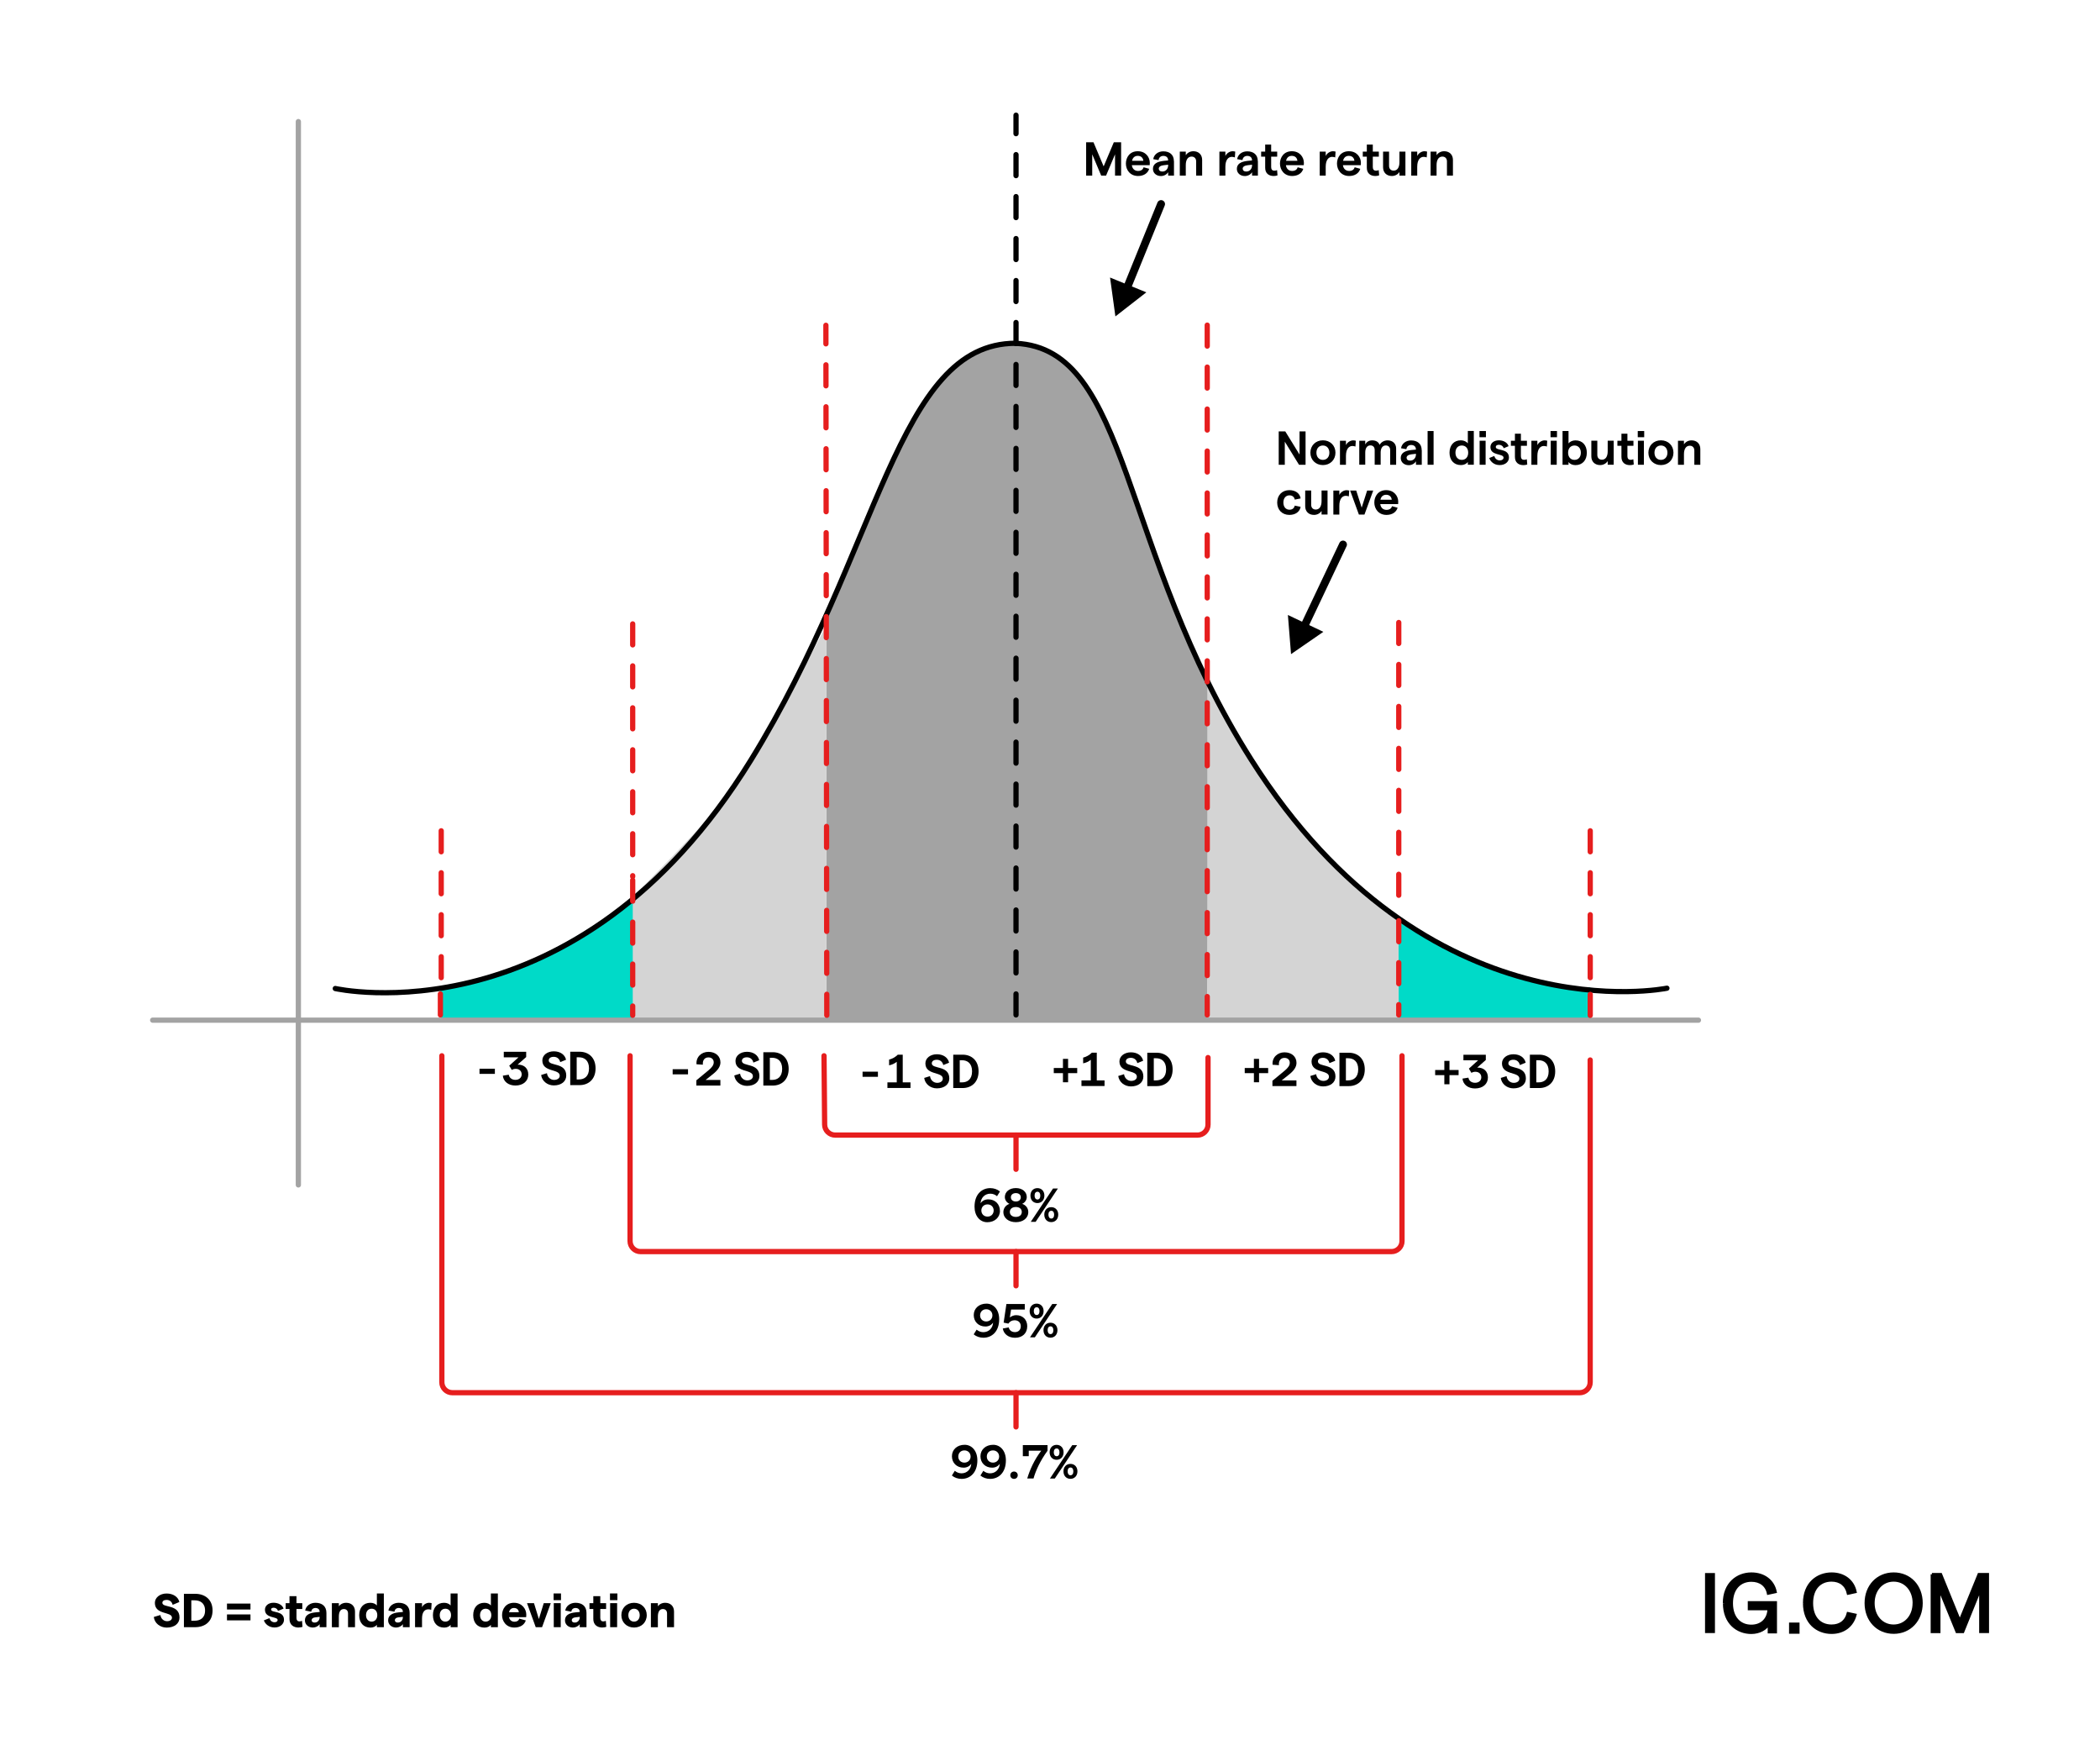
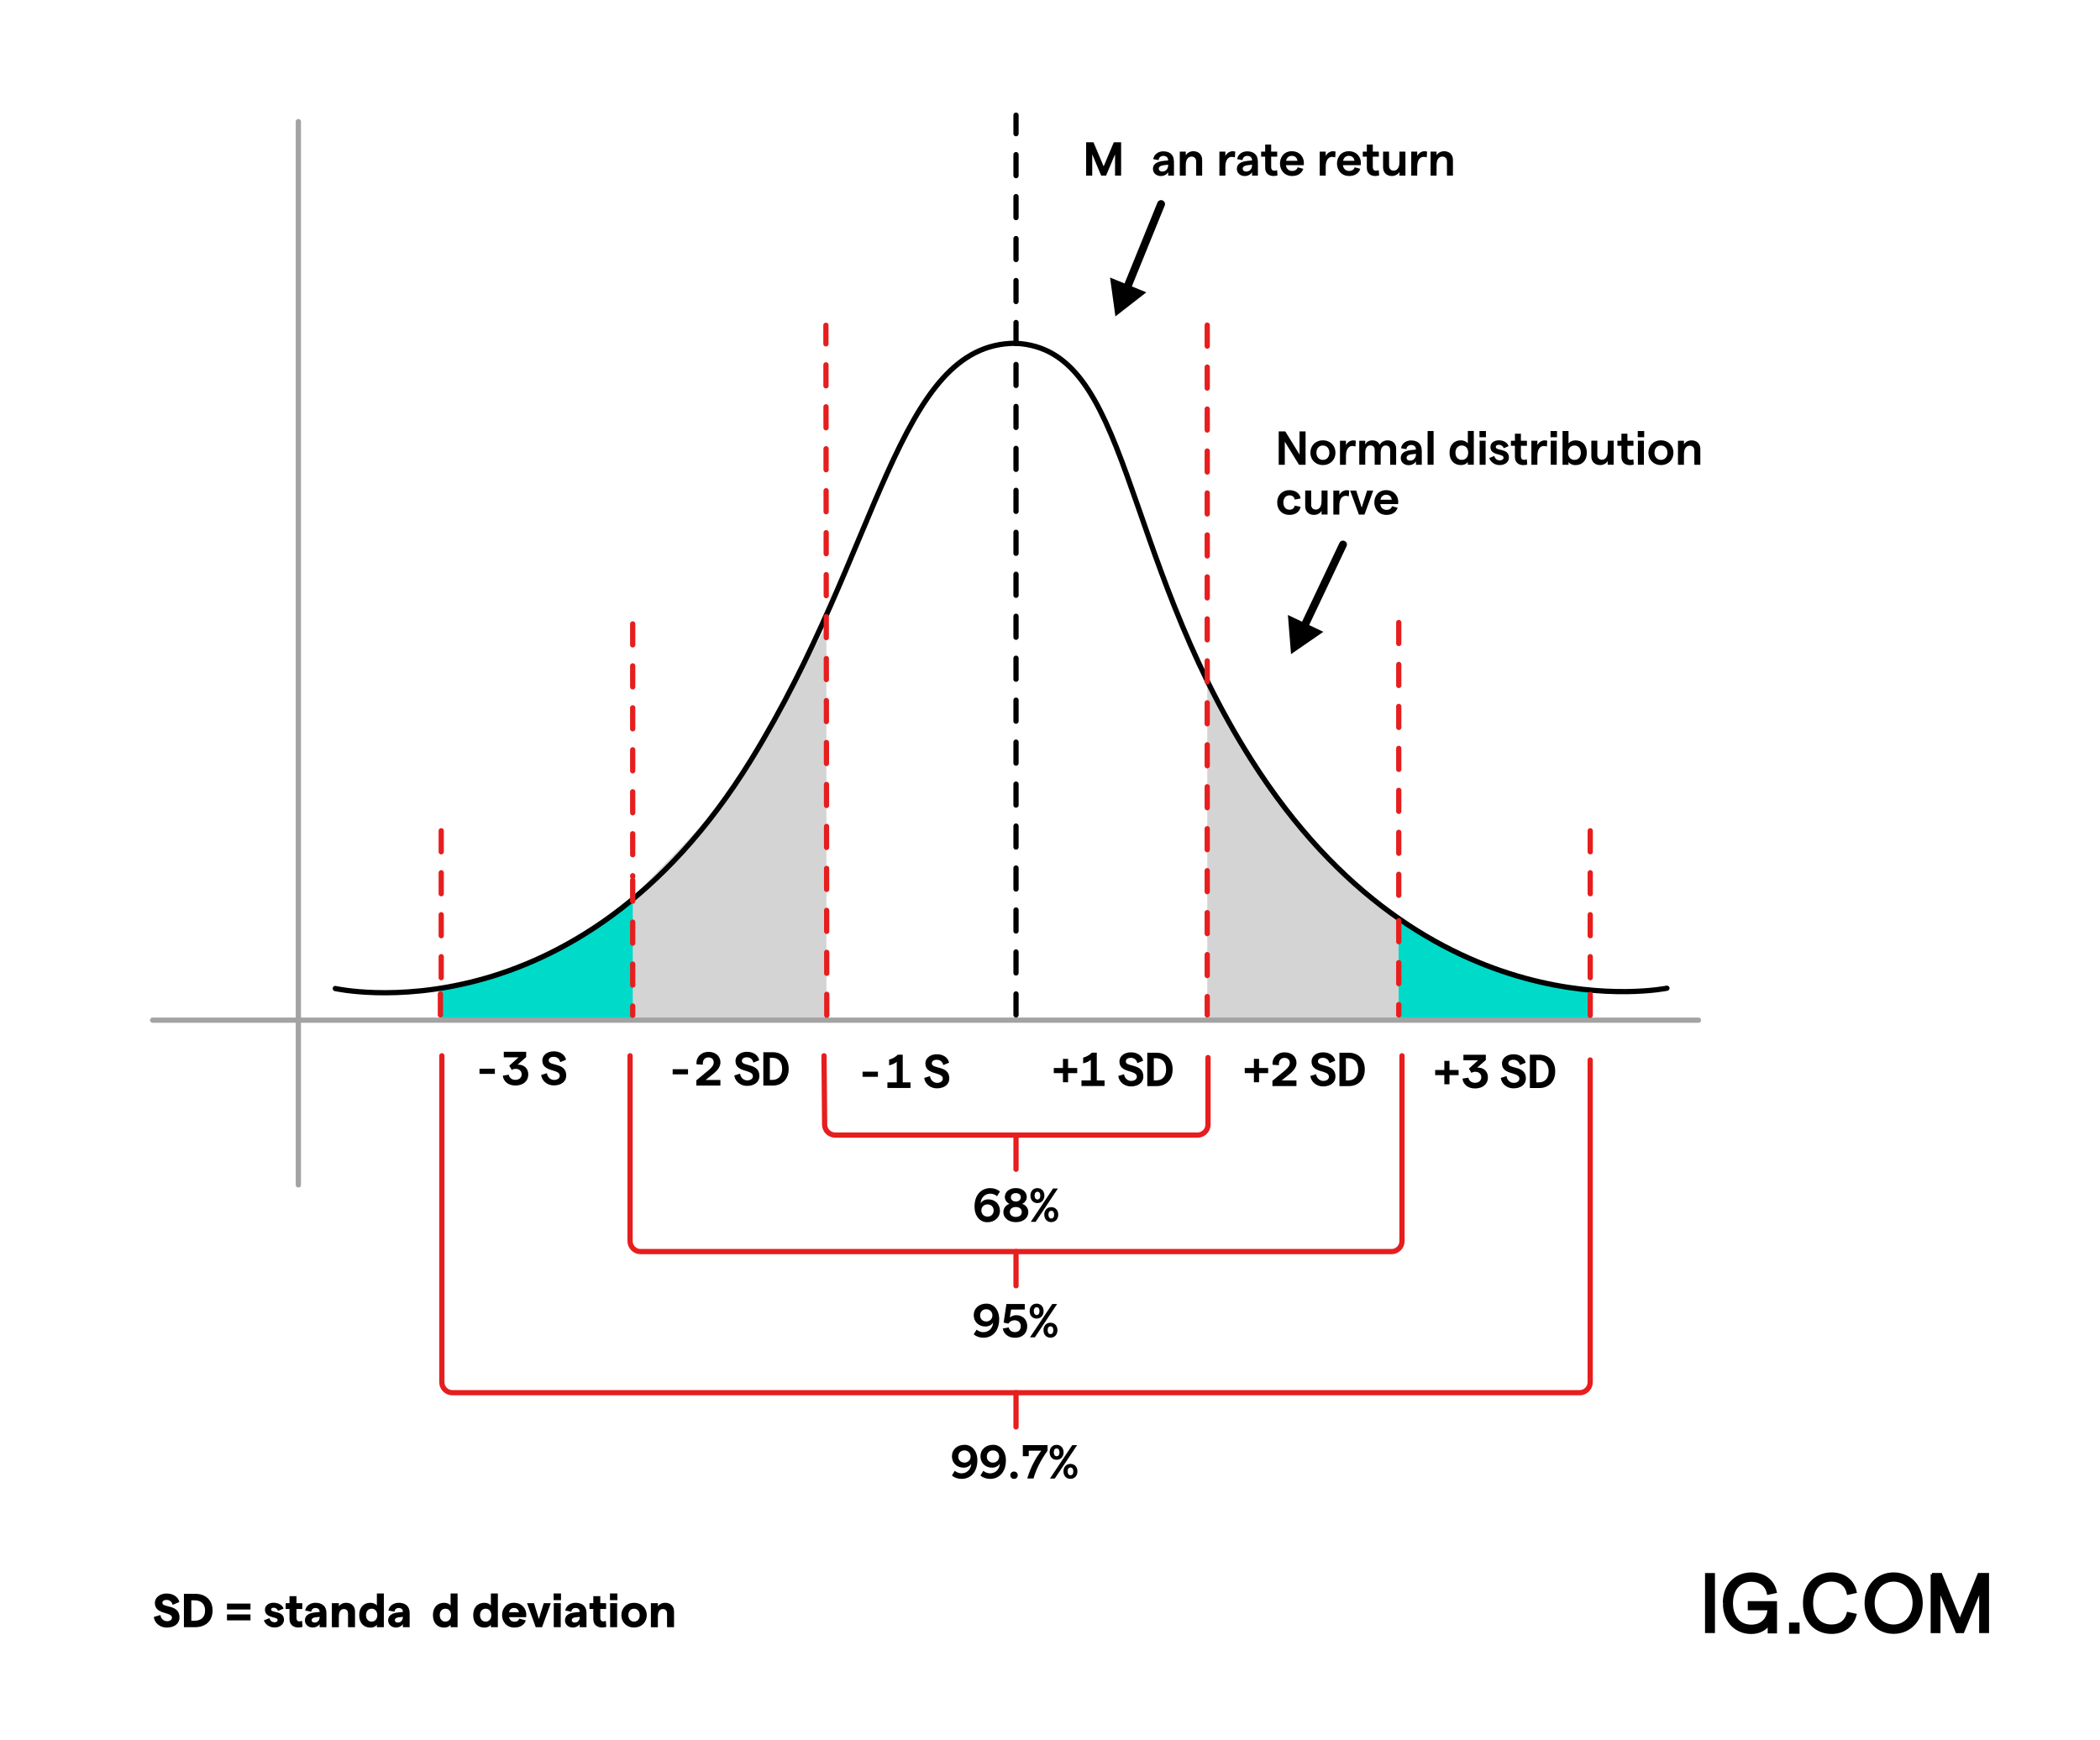
<svg xmlns="http://www.w3.org/2000/svg" id="Layer_19" viewBox="0 0 400.42 331.69">
  <defs>
    <style>
      .cls-1, .cls-2, .cls-3, .cls-4, .cls-5, .cls-6 {
        fill: none;
      }

      .cls-2, .cls-3, .cls-4, .cls-7, .cls-5, .cls-8, .cls-6 {
        stroke-miterlimit: 10;
      }

      .cls-2, .cls-3, .cls-4, .cls-5, .cls-8, .cls-6 {
        stroke-linecap: round;
      }

      .cls-2, .cls-6 {
        stroke: #e61e1e;
      }

      .cls-3, .cls-4, .cls-7, .cls-5 {
        stroke: #000;
      }

      .cls-3, .cls-6 {
        stroke-dasharray: 4;
      }

      .cls-9 {
        fill: #d4d4d4;
      }

      .cls-7 {
        stroke-width: .5px;
      }

      .cls-5 {
        stroke-width: 1.5px;
      }

      .cls-10 {
        fill: #00dac8;
      }

      .cls-11 {
        fill: #a3a3a3;
      }

      .cls-8 {
        fill: #fff;
        stroke: #a3a3a3;
      }
    </style>
  </defs>
-   <path class="cls-11" d="M230.55,130.01l-.36,64.64-72.62-.5s0-56.23,0-74.97c0-.04.12-1.55.14-1.58,5.61-10.61,22.16-73.41,48.48-45.16,6.71,7.21,10.28,22.64,18.23,45.08" />
  <path class="cls-9" d="M119.04,172.51s17.18-16.75,22.26-24.23c4.73-6.96,16.28-29.1,16.28-29.1v75.52s-38.54-.13-38.54-.13v-22.05Z" />
  <path class="cls-9" d="M266.71,174.85s-13.7-10.23-19.29-17.61c-5.61-7.42-17.22-26.92-17.22-26.92v64.5s36.51-.62,36.51-.62v-19.35Z" />
  <path class="cls-10" d="M84.13,194.36h36.52s0-23.07,0-23.07c-10.18,7.57-22.48,14.71-36.67,17.37" />
  <path class="cls-10" d="M303.22,194.4l-36.52-.04-.03-18.95c16.55,8.95,27.35,13.27,36.55,12.78" />
  <g>
    <rect class="cls-1" x="90.18" y="199.14" width="24.41" height="8.29" />
    <path d="M91.43,203.74h2.93v.98h-2.93v-.98Z" />
    <path d="M95.88,205.06l1.13-.18c.1.6.6.98,1.27.98.71,0,1.19-.43,1.19-1.05s-.45-1.05-1.14-1.05c-.23,0-.53.06-.74.21l-.49-.81,1.76-1.59h-2.8v-1.06h4.27v1l-1.64,1.45c1.2-.04,2.04.68,2.04,1.88,0,1.26-.99,2.1-2.45,2.1-1.33,0-2.28-.74-2.4-1.87Z" />
    <path d="M103.19,204.93l1.1-.34c.09.76.68,1.28,1.36,1.28.63,0,1.08-.32,1.08-.8,0-1.37-3.32-.6-3.32-2.91,0-1.02.96-1.74,2.19-1.74s2.13.65,2.33,1.61l-1.11.45c-.13-.6-.58-1.01-1.23-1.01-.59,0-.96.26-.96.69,0,1.15,3.34.3,3.34,2.88,0,1.13-.95,1.88-2.37,1.88-1.23,0-2.27-.83-2.42-2Z" />
-     <path d="M108.73,200.5h1.8c1.62,0,3.03,1.04,3.03,3.18s-1.42,3.18-3.03,3.18h-1.8v-6.36ZM112.31,203.68c0-1.55-.91-2.12-1.91-2.12h-.44v4.22h.44c1,0,1.91-.55,1.91-2.11Z" />
  </g>
  <g>
    <rect class="cls-1" x="127" y="199.24" width="23.96" height="8.11" />
    <path d="M128.26,203.83h2.93v.98h-2.93v-.98Z" />
    <path d="M132.78,205.95l2.31-1.91c.68-.56,1-1.02,1-1.52,0-.57-.4-.94-1.01-.94-.73,0-1.14.55-1.06,1.39l-1.21-.08c-.13-1.35.91-2.37,2.27-2.37s2.29.82,2.29,2.01c0,.78-.48,1.51-1.55,2.33l-1.28,1.02h2.82v1.07h-4.58v-1Z" />
    <path d="M140.02,205.02l1.1-.34c.09.76.68,1.28,1.36,1.28.63,0,1.08-.32,1.08-.8,0-1.37-3.32-.6-3.32-2.91,0-1.02.96-1.74,2.19-1.74s2.13.65,2.33,1.61l-1.11.45c-.13-.6-.58-1.01-1.23-1.01-.59,0-.96.26-.96.69,0,1.15,3.34.3,3.34,2.88,0,1.13-.95,1.88-2.37,1.88-1.23,0-2.27-.83-2.42-2Z" />
    <path d="M145.55,200.59h1.8c1.62,0,3.03,1.04,3.03,3.18s-1.42,3.18-3.03,3.18h-1.8v-6.36ZM149.14,203.77c0-1.55-.91-2.12-1.91-2.12h-.44v4.22h.44c1,0,1.91-.55,1.91-2.11Z" />
  </g>
  <g>
    <rect class="cls-1" x="163.21" y="199.71" width="23.71" height="7.73" />
    <path d="M164.47,204.3h2.93v.98h-2.93v-.98Z" />
    <path d="M169.53,203.1v-1.1c.59-.14,1.2-.48,1.66-.94h.94v5.28h1.48v1.07h-4.4v-1.07h1.78v-3.92c-.44.34-.9.56-1.46.67Z" />
    <path d="M176.23,205.49l1.1-.34c.09.76.68,1.28,1.36,1.28.63,0,1.08-.32,1.08-.8,0-1.37-3.32-.6-3.32-2.91,0-1.02.96-1.74,2.19-1.74s2.13.65,2.33,1.61l-1.11.45c-.13-.6-.58-1.01-1.23-1.01-.59,0-.96.26-.96.69,0,1.15,3.34.3,3.34,2.88,0,1.13-.95,1.88-2.37,1.88-1.23,0-2.27-.83-2.42-2Z" />
-     <path d="M181.76,201.06h1.8c1.62,0,3.03,1.04,3.03,3.18s-1.42,3.18-3.03,3.18h-1.8v-6.36ZM185.35,204.24c0-1.55-.91-2.12-1.91-2.12h-.44v4.22h.44c1,0,1.91-.55,1.91-2.11Z" />
  </g>
  <g>
    <rect class="cls-1" x="200.44" y="199.33" width="23.94" height="8.11" />
    <path d="M205.4,204.58h-1.74v1.74h-.98v-1.74h-1.75v-.98h1.75v-1.74h.98v1.74h1.74v.98Z" />
    <path d="M206.53,202.72v-1.1c.59-.14,1.2-.48,1.66-.94h.94v5.28h1.48v1.07h-4.4v-1.07h1.78v-3.92c-.44.34-.9.56-1.46.67Z" />
    <path d="M213.23,205.12l1.1-.34c.09.76.68,1.28,1.36,1.28.63,0,1.08-.32,1.08-.8,0-1.37-3.32-.6-3.32-2.91,0-1.02.96-1.74,2.19-1.74s2.13.65,2.33,1.61l-1.11.45c-.13-.6-.58-1.01-1.23-1.01-.59,0-.96.26-.96.69,0,1.15,3.34.3,3.34,2.88,0,1.13-.95,1.88-2.37,1.88-1.23,0-2.27-.83-2.42-2Z" />
    <path d="M218.76,200.69h1.8c1.62,0,3.03,1.04,3.03,3.18s-1.42,3.18-3.03,3.18h-1.8v-6.36ZM222.35,203.86c0-1.55-.91-2.12-1.91-2.12h-.44v4.22h.44c1,0,1.91-.55,1.91-2.11Z" />
  </g>
  <g>
    <rect class="cls-1" x="236.85" y="199.33" width="23.87" height="8.11" />
    <path d="M241.81,204.58h-1.74v1.74h-.98v-1.74h-1.75v-.98h1.75v-1.74h.98v1.74h1.74v.98Z" />
    <path d="M242.62,206.04l2.31-1.91c.68-.56,1-1.02,1-1.52,0-.57-.4-.94-1.01-.94-.73,0-1.14.55-1.06,1.39l-1.21-.08c-.13-1.35.91-2.37,2.27-2.37s2.29.82,2.29,2.01c0,.78-.48,1.51-1.55,2.33l-1.28,1.02h2.82v1.07h-4.58v-1Z" />
    <path d="M249.86,205.12l1.1-.34c.09.76.68,1.28,1.36,1.28.63,0,1.08-.32,1.08-.8,0-1.37-3.32-.6-3.32-2.91,0-1.02.96-1.74,2.19-1.74s2.13.65,2.33,1.61l-1.11.45c-.13-.6-.58-1.01-1.23-1.01-.59,0-.96.26-.96.69,0,1.15,3.34.3,3.34,2.88,0,1.13-.95,1.88-2.37,1.88-1.23,0-2.27-.83-2.42-2Z" />
    <path d="M255.4,200.69h1.8c1.62,0,3.03,1.04,3.03,3.18s-1.42,3.18-3.03,3.18h-1.8v-6.36ZM258.98,203.86c0-1.55-.91-2.12-1.91-2.12h-.44v4.22h.44c1,0,1.91-.55,1.91-2.11Z" />
  </g>
  <g>
    <rect class="cls-1" x="273.16" y="199.71" width="24.01" height="7.73" />
    <path d="M278.12,204.96h-1.74v1.74h-.98v-1.74h-1.75v-.98h1.75v-1.74h.98v1.74h1.74v.98Z" />
    <path d="M278.86,205.62l1.13-.18c.1.6.6.98,1.27.98.71,0,1.19-.43,1.19-1.05s-.45-1.05-1.14-1.05c-.23,0-.53.06-.74.21l-.49-.81,1.76-1.59h-2.8v-1.06h4.27v1l-1.64,1.45c1.2-.04,2.04.68,2.04,1.88,0,1.26-.99,2.1-2.45,2.1-1.33,0-2.28-.74-2.4-1.87Z" />
    <path d="M286.17,205.49l1.1-.34c.09.76.68,1.28,1.36,1.28.63,0,1.08-.32,1.08-.8,0-1.37-3.32-.6-3.32-2.91,0-1.02.96-1.74,2.19-1.74s2.13.65,2.33,1.61l-1.11.45c-.13-.6-.58-1.01-1.23-1.01-.59,0-.96.26-.96.69,0,1.15,3.34.3,3.34,2.88,0,1.13-.95,1.88-2.37,1.88-1.23,0-2.27-.83-2.42-2Z" />
    <path d="M291.71,201.06h1.8c1.62,0,3.03,1.04,3.03,3.18s-1.42,3.18-3.03,3.18h-1.8v-6.36ZM295.29,204.24c0-1.55-.91-2.12-1.91-2.12h-.44v4.22h.44c1,0,1.91-.55,1.91-2.11Z" />
  </g>
  <g>
    <rect class="cls-1" x="185.52" y="225.21" width="16.43" height="7.87" />
    <path d="M190.67,230.82c0,1.27-1.01,2.18-2.42,2.18s-2.43-1.2-2.43-2.96c0-2.38,1.4-3.54,3-3.54.68,0,1.34.22,1.85.64l-.56.9c-.33-.28-.77-.48-1.27-.48-1.05,0-1.8.76-1.87,1.83.3-.47.84-.75,1.47-.75,1.3,0,2.22.91,2.22,2.18ZM189.47,230.76c0-.67-.49-1.16-1.17-1.16s-1.18.49-1.18,1.16.49,1.17,1.18,1.17,1.16-.49,1.17-1.17Z" />
    <path d="M191.32,231.06c0-.72.46-1.33,1.16-1.56-.54-.25-.88-.75-.88-1.3,0-.97.84-1.71,2.1-1.71s2.08.74,2.08,1.71c0,.54-.34,1.06-.88,1.3.71.22,1.17.83,1.17,1.56,0,1.2-1.05,1.93-2.37,1.93s-2.38-.74-2.38-1.93ZM194.83,231.04c0-.57-.44-.94-1.13-.94s-1.15.37-1.15.94.46.95,1.15.95,1.13-.37,1.13-.95ZM194.64,228.25c0-.49-.38-.8-.94-.8s-.95.31-.95.8c0,.48.39.8.95.8s.94-.32.94-.8Z" />
    <path d="M196.48,227.92c0-.84.54-1.42,1.33-1.42s1.33.58,1.33,1.42-.54,1.43-1.33,1.43-1.33-.58-1.33-1.43ZM200.79,226.57h.93l-4.25,6.36h-.93l4.25-6.36ZM198.36,227.92c0-.45-.2-.73-.54-.73s-.55.27-.55.73.21.75.55.75.54-.28.54-.75ZM199.12,231.55c0-.84.54-1.42,1.33-1.42s1.33.58,1.33,1.42-.54,1.43-1.33,1.43-1.33-.58-1.33-1.43ZM201,231.55c0-.45-.2-.73-.54-.73s-.55.27-.55.73.21.75.55.75.54-.28.54-.75Z" />
  </g>
  <g>
    <rect class="cls-1" x="185.37" y="247.23" width="16.73" height="7.87" />
    <path d="M185.67,250.7c0-1.27,1.01-2.18,2.42-2.18s2.43,1.2,2.43,2.96c0,2.38-1.4,3.54-3.01,3.54-.68,0-1.34-.22-1.85-.64l.56-.9c.33.28.77.48,1.27.48,1.05,0,1.8-.76,1.87-1.83-.3.47-.84.75-1.47.75-1.3,0-2.22-.91-2.22-2.18ZM186.88,250.76c0,.67.49,1.16,1.17,1.16s1.18-.49,1.18-1.16-.49-1.17-1.18-1.17-1.16.49-1.17,1.17Z" />
    <path d="M191.22,253.26l1.12-.21c.12.55.56.9,1.19.9.67,0,1.11-.45,1.11-1.12s-.45-1.14-1.18-1.14c-.51,0-.9.22-1.19.64l-.9-.19.53-3.55h3.5v1.06h-2.61l-.24,1.52c.3-.26.76-.45,1.2-.45,1.26,0,2.12.85,2.12,2.11,0,1.33-.91,2.2-2.32,2.2-1.24,0-2.17-.7-2.34-1.76Z" />
    <path d="M196.33,249.94c0-.84.54-1.42,1.33-1.42s1.33.58,1.33,1.42-.54,1.43-1.33,1.43-1.33-.58-1.33-1.43ZM200.64,248.59h.93l-4.25,6.36h-.93l4.25-6.36ZM198.21,249.94c0-.45-.2-.73-.54-.73s-.55.27-.55.73.21.75.55.75.54-.28.54-.75ZM198.97,253.58c0-.84.54-1.42,1.33-1.42s1.33.58,1.33,1.42-.54,1.43-1.33,1.43-1.33-.58-1.33-1.43ZM200.85,253.58c0-.45-.2-.73-.54-.73s-.55.27-.55.73.21.75.55.75.54-.28.54-.75Z" />
  </g>
  <g>
    <rect class="cls-1" x="181.2" y="274.15" width="25.07" height="8.06" />
    <path d="M181.51,277.61c0-1.27,1.01-2.18,2.42-2.18s2.43,1.2,2.43,2.96c0,2.38-1.4,3.54-3.01,3.54-.68,0-1.34-.22-1.85-.64l.56-.9c.33.28.77.48,1.27.48,1.05,0,1.8-.76,1.87-1.83-.3.47-.84.75-1.47.75-1.3,0-2.22-.91-2.22-2.18ZM182.72,277.67c0,.67.49,1.16,1.17,1.16s1.18-.49,1.18-1.16-.49-1.17-1.18-1.17-1.16.49-1.17,1.17Z" />
    <path d="M186.95,277.61c0-1.27,1.01-2.18,2.42-2.18s2.43,1.2,2.43,2.96c0,2.38-1.4,3.54-3.01,3.54-.68,0-1.34-.22-1.85-.64l.56-.9c.33.28.77.48,1.27.48,1.05,0,1.8-.76,1.87-1.83-.3.47-.84.75-1.47.75-1.3,0-2.22-.91-2.22-2.18ZM188.16,277.67c0,.67.49,1.16,1.17,1.16s1.18-.49,1.18-1.16-.49-1.17-1.18-1.17-1.16.49-1.17,1.17Z" />
    <path d="M192.64,281.23c0-.4.31-.7.71-.7s.71.3.71.7-.3.7-.71.7-.71-.3-.71-.7Z" />
    <path d="M199.74,275.5v1.06c-1.4,1.92-2.26,3.81-2.67,5.29h-1.2c.5-1.65,1.33-3.55,2.67-5.29h-2.38v1.04h-1.13v-2.11h4.71Z" />
    <path d="M200.14,276.86c0-.84.54-1.42,1.33-1.42s1.33.58,1.33,1.42-.54,1.43-1.33,1.43-1.33-.58-1.33-1.43ZM204.45,275.5h.93l-4.25,6.36h-.93l4.25-6.36ZM202.02,276.86c0-.45-.2-.73-.54-.73s-.55.27-.55.73.21.75.55.75.54-.28.54-.75ZM202.78,280.49c0-.84.54-1.42,1.33-1.42s1.33.58,1.33,1.42-.54,1.43-1.33,1.43-1.33-.58-1.33-1.43ZM204.66,280.49c0-.45-.2-.73-.54-.73s-.55.27-.55.73.21.75.55.75.54-.28.54-.75Z" />
  </g>
  <g>
    <rect class="cls-1" x="29.11" y="302.49" width="107.11" height="8.74" />
    <path d="M29.34,308.25l1.25-.37c.08.71.64,1.18,1.26,1.18.57,0,.94-.27.94-.67,0-1.2-3.26-.49-3.26-2.82,0-1.04,1-1.79,2.24-1.79s2.22.65,2.43,1.62l-1.28.54c-.13-.57-.55-.94-1.15-.94-.5,0-.81.21-.81.56,0,1.01,3.27.2,3.27,2.8,0,1.15-.98,1.92-2.44,1.92-1.27,0-2.34-.86-2.46-2.02Z" />
    <path d="M35.07,303.84h2.17c1.74,0,3.29,1,3.29,3.18s-1.55,3.18-3.29,3.18h-2.17v-6.36ZM37.09,308.97c1.03,0,2.01-.47,2.01-1.94s-.98-1.95-2.01-1.95h-.61v3.9h.61Z" />
    <path d="M43.28,305.7h4.48v1.13h-4.48v-1.13ZM43.28,307.77h4.48v1.13h-4.48v-1.13Z" />
    <path d="M50.31,308.9l1.07-.42c.11.43.46.78.97.78.35,0,.59-.17.59-.43,0-.72-2.42-.24-2.42-1.97,0-.72.63-1.32,1.63-1.32.93,0,1.71.45,1.92,1.12l-1.07.44c-.12-.42-.49-.61-.8-.61s-.51.13-.51.33c0,.73,2.46.13,2.46,1.98,0,.79-.73,1.46-1.8,1.46s-1.81-.68-2.04-1.37Z" />
    <path d="M56.94,310.27c-.99,0-1.74-.53-1.74-1.63v-1.91h-.73v-1.11h.73v-1.33h1.33v1.33h1.11v1.11h-1.11v1.73c0,.41.22.64.54.64.16,0,.36-.03.52-.11l.09,1.15c-.22.07-.47.12-.74.12Z" />
    <path d="M62.24,307.49v2.71h-1.29v-.58c-.26.4-.78.65-1.29.65-.89,0-1.52-.6-1.52-1.36,0-.91.66-1.4,1.98-1.53l.83-.08v-.03c0-.45-.31-.73-.8-.73-.44,0-.75.26-.8.71l-1.16-.22c.15-.9.98-1.48,1.96-1.48,1.24,0,2.09.64,2.09,1.93ZM60.95,308.3h0v-.07l-.85.1c-.45.04-.68.27-.68.54s.2.45.57.45c.6,0,.95-.48.96-1.02Z" />
    <path d="M63.28,305.62h1.33v.61c.27-.4.77-.68,1.4-.68,1.01,0,1.68.65,1.68,1.66v2.99h-1.33v-2.63c0-.5-.31-.83-.79-.83-.64,0-.96.52-.96,1.46v2.01h-1.33v-4.58Z" />
    <path d="M68.49,307.91c0-1.43.81-2.36,2.13-2.36.55,0,.98.2,1.24.51v-2.29h1.33v6.43h-1.33v-.45c-.24.33-.7.53-1.22.53-1.34,0-2.15-.93-2.15-2.36ZM71.94,307.91c0-.74-.43-1.23-1.08-1.23s-1.07.49-1.07,1.23.44,1.23,1.07,1.23,1.08-.49,1.08-1.23Z" />
    <path d="M78.11,307.49v2.71h-1.29v-.58c-.26.4-.78.65-1.29.65-.89,0-1.52-.6-1.52-1.36,0-.91.66-1.4,1.98-1.53l.83-.08v-.03c0-.45-.31-.73-.8-.73-.44,0-.75.26-.8.71l-1.16-.22c.15-.9.98-1.48,1.96-1.48,1.24,0,2.09.64,2.09,1.93ZM76.82,308.3h0v-.07l-.85.1c-.45.04-.68.27-.68.54s.2.45.57.45c.6,0,.95-.48.96-1.02Z" />
-     <path d="M81.64,306.8c-.6,0-1.17.45-1.17,1.75v1.65h-1.33v-4.58h1.33v.79c.21-.49.8-.86,1.34-.86.16,0,.36.03.49.07l-.08,1.28c-.15-.07-.37-.11-.58-.11Z" />
    <path d="M82.55,307.91c0-1.43.81-2.36,2.13-2.36.55,0,.98.2,1.24.51v-2.29h1.33v6.43h-1.33v-.45c-.24.33-.7.53-1.22.53-1.34,0-2.15-.93-2.15-2.36ZM86,307.91c0-.74-.43-1.23-1.08-1.23s-1.07.49-1.07,1.23.44,1.23,1.07,1.23,1.08-.49,1.08-1.23Z" />
    <path d="M90.23,307.91c0-1.43.81-2.36,2.13-2.36.55,0,.98.2,1.24.51v-2.29h1.33v6.43h-1.33v-.45c-.24.33-.7.53-1.22.53-1.34,0-2.15-.93-2.15-2.36ZM93.68,307.91c0-.74-.43-1.23-1.08-1.23s-1.07.49-1.07,1.23.44,1.23,1.07,1.23,1.08-.49,1.08-1.23Z" />
    <path d="M100.34,308.29h-3.29c.13.56.51.87,1.07.87.45,0,.79-.21.89-.59l1.25.34c-.27.86-1.09,1.36-2.18,1.36-1.58,0-2.35-1.23-2.35-2.36s.69-2.36,2.27-2.36,2.35,1.23,2.35,2.24c0,.18,0,.4-.02.5ZM98.93,307.35c-.04-.46-.34-.81-.93-.81-.48,0-.81.27-.94.81h1.86Z" />
    <path d="M100.49,305.62h1.33l.93,3.03.93-3.03h1.34l-1.66,4.58h-1.21l-1.66-4.58Z" />
    <path d="M106.97,303.77v1.28h-1.41v-1.28h1.41ZM105.59,305.62h1.33v4.58h-1.33v-4.58Z" />
    <path d="M111.83,307.49v2.71h-1.29v-.58c-.26.4-.78.65-1.29.65-.89,0-1.52-.6-1.52-1.36,0-.91.66-1.4,1.98-1.53l.83-.08v-.03c0-.45-.31-.73-.8-.73-.44,0-.75.26-.8.71l-1.16-.22c.15-.9.98-1.48,1.96-1.48,1.24,0,2.09.64,2.09,1.93ZM110.55,308.3h0v-.07l-.85.1c-.45.04-.68.27-.68.54s.2.45.57.45c.6,0,.95-.48.96-1.02Z" />
    <path d="M114.87,310.27c-.99,0-1.74-.53-1.74-1.63v-1.91h-.73v-1.11h.73v-1.33h1.33v1.33h1.11v1.11h-1.11v1.73c0,.41.22.64.54.64.16,0,.36-.03.52-.11l.09,1.15c-.22.07-.47.12-.74.12Z" />
    <path d="M117.72,303.77v1.28h-1.41v-1.28h1.41ZM116.34,305.62h1.33v4.58h-1.33v-4.58Z" />
    <path d="M118.48,307.91c0-1.36,1-2.36,2.42-2.36s2.42,1,2.42,2.36-1.02,2.36-2.42,2.36-2.42-1-2.42-2.36ZM121.98,307.91c0-.73-.44-1.23-1.08-1.23s-1.09.5-1.09,1.23.44,1.23,1.09,1.23,1.08-.5,1.08-1.23Z" />
    <path d="M124.11,305.62h1.33v.61c.27-.4.77-.68,1.4-.68,1.01,0,1.68.65,1.68,1.66v2.99h-1.33v-2.63c0-.5-.31-.83-.79-.83-.64,0-.96.52-.96,1.46v2.01h-1.33v-4.58Z" />
  </g>
  <g>
    <rect class="cls-1" x="243.22" y="80.88" width="89.7" height="17.31" />
    <path d="M243.82,82.24h1.25l2.72,4.41v-4.41h1.15v6.36h-1.25l-2.71-4.4v4.4h-1.16v-6.36Z" />
    <path d="M249.86,86.3c0-1.36,1-2.36,2.39-2.36s2.39,1,2.39,2.36-1,2.36-2.39,2.36-2.39-1-2.39-2.36ZM253.48,86.3c0-.82-.5-1.37-1.24-1.37s-1.23.55-1.23,1.37.49,1.37,1.23,1.37,1.24-.55,1.24-1.37Z" />
    <path d="M257.87,85.02c-.64,0-1.23.54-1.23,1.9v1.68h-1.14v-4.58h1.14v.84c.23-.52.83-.91,1.38-.91.16,0,.36.03.5.07l-.07,1.11c-.16-.07-.38-.11-.58-.11Z" />
    <path d="M259.18,84.02h1.14v.7c.25-.45.68-.77,1.32-.77.73,0,1.22.31,1.42.86.25-.46.79-.86,1.52-.86.99,0,1.63.64,1.63,1.54v3.11h-1.14v-2.79c0-.54-.3-.89-.84-.89-.62,0-.97.54-.97,1.34v2.33h-1.14v-2.79c0-.54-.29-.89-.82-.89-.63,0-.98.54-.98,1.35v2.32h-1.14v-4.58Z" />
    <path d="M271.1,85.81v2.79h-1.11v-.66c-.25.45-.81.74-1.37.74-.9,0-1.53-.58-1.53-1.36,0-.9.68-1.38,2.04-1.53l.85-.08v-.04c0-.52-.35-.84-.91-.84-.5,0-.85.31-.91.8l-1.02-.18c.15-.91.95-1.49,1.92-1.49,1.2,0,2.02.64,2.02,1.86ZM269.99,86.61v-.1l-.87.1c-.61.07-.92.33-.92.65s.25.55.67.55c.71,0,1.12-.54,1.12-1.21Z" />
    <path d="M272.21,82.17h1.14v6.43h-1.14v-6.43Z" />
    <path d="M276.39,86.3c0-1.4.81-2.36,2.16-2.36.57,0,1.06.24,1.33.58v-2.36h1.14v6.43h-1.14v-.53c-.23.36-.74.6-1.31.6-1.37,0-2.18-.96-2.18-2.36ZM279.95,86.3c0-.83-.48-1.37-1.22-1.37s-1.21.54-1.21,1.37.48,1.37,1.21,1.37,1.22-.54,1.22-1.37Z" />
    <path d="M283.33,82.17v1.18h-1.23v-1.18h1.23ZM282.13,84.02h1.14v4.58h-1.14v-4.58Z" />
    <path d="M283.98,87.31l.94-.38c.14.46.49.84,1.06.84.43,0,.71-.23.71-.52,0-.86-2.5-.3-2.5-2.03,0-.72.63-1.28,1.62-1.28.89,0,1.64.45,1.84,1.12l-.93.39c-.13-.44-.53-.66-.9-.66s-.61.15-.61.42c0,.81,2.51.16,2.51,2.03,0,.79-.71,1.42-1.76,1.42-1.11,0-1.77-.68-2-1.35Z" />
    <path d="M290.48,88.67c-.93,0-1.62-.5-1.62-1.57v-2.12h-.77v-.96h.77v-1.34h1.14v1.34h1.15v.96h-1.15v2.01c0,.44.24.67.59.67.17,0,.37-.03.54-.11l.08,1c-.23.08-.47.12-.74.12Z" />
    <path d="M294.37,85.02c-.64,0-1.23.54-1.23,1.9v1.68h-1.14v-4.58h1.14v.84c.23-.52.83-.91,1.38-.91.16,0,.36.03.5.07l-.07,1.11c-.16-.07-.38-.11-.58-.11Z" />
    <path d="M296.88,82.17v1.18h-1.23v-1.18h1.23ZM295.69,84.02h1.14v4.58h-1.14v-4.58Z" />
    <path d="M299.08,88.07v.53h-1.14v-6.43h1.14v2.36c.26-.34.75-.58,1.33-.58,1.35,0,2.16.96,2.16,2.36s-.81,2.36-2.18,2.36c-.56,0-1.08-.24-1.31-.6ZM301.43,86.3c0-.83-.48-1.37-1.21-1.37s-1.22.54-1.22,1.37.48,1.37,1.22,1.37,1.21-.54,1.21-1.37Z" />
    <path d="M307.69,88.59h-1.14v-.69c-.29.45-.81.76-1.45.76-.99,0-1.67-.65-1.67-1.65v-3h1.14v2.72c0,.54.33.91.87.91.71,0,1.11-.6,1.11-1.62v-2.01h1.14v4.58Z" />
    <path d="M310.79,88.67c-.93,0-1.62-.5-1.62-1.57v-2.12h-.77v-.96h.77v-1.34h1.14v1.34h1.15v.96h-1.15v2.01c0,.44.24.67.59.67.17,0,.37-.03.54-.11l.08,1c-.23.08-.47.12-.74.12Z" />
    <path d="M313.51,82.17v1.18h-1.23v-1.18h1.23ZM312.31,84.02h1.14v4.58h-1.14v-4.58Z" />
    <path d="M314.31,86.3c0-1.36,1-2.36,2.39-2.36s2.39,1,2.39,2.36-1,2.36-2.39,2.36-2.39-1-2.39-2.36ZM317.94,86.3c0-.82-.5-1.37-1.24-1.37s-1.23.55-1.23,1.37.49,1.37,1.23,1.37,1.24-.55,1.24-1.37Z" />
    <path d="M319.95,84.02h1.14v.69c.29-.45.81-.76,1.45-.76,1,0,1.67.65,1.67,1.65v3h-1.14v-2.72c0-.54-.34-.91-.87-.91-.7,0-1.11.6-1.11,1.62v2.01h-1.14v-4.58Z" />
    <path d="M243.53,95.8c0-1.4.95-2.36,2.32-2.36,1.17,0,2,.61,2.15,1.58l-1.12.22c-.08-.48-.46-.81-1-.81-.71,0-1.17.54-1.17,1.37s.46,1.37,1.17,1.37c.54,0,.89-.29,1-.78l1.12.23c-.17.96-1,1.54-2.15,1.54-1.37,0-2.32-.96-2.32-2.36Z" />
    <path d="M253.13,98.09h-1.14v-.69c-.29.45-.81.76-1.45.76-.99,0-1.67-.65-1.67-1.65v-3h1.14v2.72c0,.54.33.91.87.91.71,0,1.11-.6,1.11-1.62v-2.01h1.14v4.58Z" />
    <path d="M256.61,94.52c-.64,0-1.23.54-1.23,1.9v1.68h-1.14v-4.58h1.14v.84c.23-.52.83-.91,1.38-.91.16,0,.36.03.5.07l-.07,1.11c-.16-.07-.38-.11-.58-.11Z" />
    <path d="M257.45,93.52h1.15l1.04,3.25,1.04-3.25h1.16l-1.67,4.58h-1.06l-1.67-4.58Z" />
    <path d="M266.58,96.1h-3.4c.1.69.54,1.1,1.2,1.1.54,0,.92-.25,1.04-.7l1.07.29c-.25.86-1.05,1.37-2.12,1.37-1.52,0-2.32-1.17-2.32-2.36s.74-2.36,2.26-2.36,2.3,1.14,2.3,2.21c0,.16,0,.36-.02.45ZM265.37,95.27c-.05-.54-.41-.95-1.07-.95-.56,0-.96.34-1.09.95h2.16Z" />
  </g>
  <g>
    <rect class="cls-1" x="206.51" y="25.77" width="78.16" height="9.64" />
    <path d="M207.11,27.12h1.39l1.94,4.6,1.94-4.6h1.39v6.36h-1.16v-4.06l-1.71,4.06h-.93l-1.71-4.06v4.06h-1.16v-6.36Z" />
-     <path d="M219.21,31.49h-3.4c.1.69.54,1.1,1.2,1.1.54,0,.92-.25,1.04-.7l1.07.29c-.25.86-1.05,1.37-2.12,1.37-1.52,0-2.32-1.17-2.32-2.36s.74-2.36,2.26-2.36,2.3,1.14,2.3,2.21c0,.16,0,.36-.02.45ZM218.01,30.66c-.05-.54-.41-.95-1.07-.95-.56,0-.96.33-1.09.95h2.16Z" />
    <path d="M223.85,30.69v2.79h-1.11v-.66c-.25.45-.81.74-1.37.74-.9,0-1.53-.58-1.53-1.36,0-.9.68-1.38,2.04-1.53l.85-.08v-.04c0-.52-.35-.83-.91-.83-.5,0-.85.31-.91.8l-1.02-.18c.15-.91.95-1.49,1.92-1.49,1.2,0,2.02.64,2.02,1.86ZM222.74,31.5v-.1l-.87.1c-.61.07-.92.33-.92.65s.25.55.67.55c.71,0,1.12-.54,1.12-1.21Z" />
    <path d="M224.96,28.9h1.14v.69c.29-.45.81-.76,1.45-.76,1,0,1.67.65,1.67,1.65v3h-1.14v-2.72c0-.54-.34-.91-.87-.91-.7,0-1.11.6-1.11,1.62v2.01h-1.14v-4.58Z" />
    <path d="M234.88,29.9c-.64,0-1.23.54-1.23,1.9v1.68h-1.14v-4.58h1.14v.84c.23-.52.83-.91,1.38-.91.16,0,.36.03.5.07l-.07,1.11c-.16-.07-.38-.11-.58-.11Z" />
    <path d="M239.85,30.69v2.79h-1.11v-.66c-.25.45-.81.74-1.37.74-.9,0-1.53-.58-1.53-1.36,0-.9.68-1.38,2.04-1.53l.85-.08v-.04c0-.52-.35-.83-.91-.83-.5,0-.85.31-.91.8l-1.02-.18c.15-.91.95-1.49,1.92-1.49,1.2,0,2.02.64,2.02,1.86ZM238.74,31.5v-.1l-.87.1c-.61.07-.92.33-.92.65s.25.55.67.55c.71,0,1.12-.54,1.12-1.21Z" />
    <path d="M242.86,33.55c-.93,0-1.62-.5-1.62-1.57v-2.12h-.77v-.96h.77v-1.34h1.14v1.34h1.15v.96h-1.15v2.01c0,.44.24.67.59.67.17,0,.37-.03.54-.11l.08,1c-.23.08-.47.12-.74.12Z" />
    <path d="M248.59,31.49h-3.4c.1.69.54,1.1,1.2,1.1.54,0,.92-.25,1.04-.7l1.07.29c-.25.86-1.05,1.37-2.12,1.37-1.52,0-2.32-1.17-2.32-2.36s.74-2.36,2.26-2.36,2.3,1.14,2.3,2.21c0,.16,0,.36-.02.45ZM247.38,30.66c-.05-.54-.41-.95-1.07-.95-.56,0-.96.33-1.09.95h2.16Z" />
    <path d="M254.01,29.9c-.64,0-1.23.54-1.23,1.9v1.68h-1.14v-4.58h1.14v.84c.23-.52.83-.91,1.38-.91.16,0,.36.03.5.07l-.07,1.11c-.16-.07-.38-.11-.58-.11Z" />
    <path d="M259.46,31.49h-3.4c.1.69.54,1.1,1.2,1.1.54,0,.92-.25,1.04-.7l1.07.29c-.25.86-1.05,1.37-2.12,1.37-1.52,0-2.32-1.17-2.32-2.36s.74-2.36,2.26-2.36,2.3,1.14,2.3,2.21c0,.16,0,.36-.02.45ZM258.25,30.66c-.05-.54-.41-.95-1.07-.95-.56,0-.96.33-1.09.95h2.16Z" />
    <path d="M262.24,33.55c-.93,0-1.62-.5-1.62-1.57v-2.12h-.77v-.96h.77v-1.34h1.14v1.34h1.15v.96h-1.15v2.01c0,.44.24.67.59.67.17,0,.37-.03.54-.11l.08,1c-.23.08-.47.12-.74.12Z" />
    <path d="M267.98,33.48h-1.14v-.69c-.29.45-.81.76-1.45.76-.99,0-1.67-.65-1.67-1.65v-3h1.14v2.72c0,.54.33.91.87.91.71,0,1.11-.6,1.11-1.62v-2.01h1.14v4.58Z" />
    <path d="M271.46,29.9c-.64,0-1.23.54-1.23,1.9v1.68h-1.14v-4.58h1.14v.84c.23-.52.83-.91,1.38-.91.16,0,.36.03.5.07l-.07,1.11c-.16-.07-.38-.11-.58-.11Z" />
    <path d="M272.78,28.9h1.14v.69c.29-.45.81-.76,1.45-.76,1,0,1.67.65,1.67,1.65v3h-1.14v-2.72c0-.54-.34-.91-.87-.91-.7,0-1.11.6-1.11,1.62v2.01h-1.14v-4.58Z" />
  </g>
  <g>
    <line class="cls-5" x1="221.39" y1="38.9" x2="214.71" y2="55.33" />
    <polygon points="211.66 52.91 212.68 60.32 218.58 55.73 211.66 52.91" />
  </g>
  <g>
    <line class="cls-5" x1="248.48" y1="119.83" x2="256.08" y2="103.81" />
    <polygon points="252.33 120.45 246.17 124.7 245.57 117.24 252.33 120.45" />
  </g>
  <path class="cls-6" d="M120.64,118.94v48.16" />
  <path class="cls-6" d="M84.13,158.38v28.46" />
  <path class="cls-6" d="M303.22,158.38v28.96" />
  <line class="cls-8" x1="56.89" y1="23.18" x2="56.89" y2="225.89" />
  <line class="cls-8" x1="323.85" y1="194.48" x2="29.11" y2="194.48" />
  <path class="cls-4" d="M63.93,188.45s45.99,10.39,79.25-43.55c24.71-40.08,27.81-79.45,50.49-79.46" />
  <path class="cls-4" d="M317.84,188.39s-45.64,9.44-79.25-43.55c-25.22-39.76-23.02-78.37-44.92-79.39" />
  <g>
    <rect class="cls-7" x="325.36" y="300.13" width="1.39" height="10.94" />
    <path class="cls-7" d="M328.75,305.61c0-3.73,2.52-5.6,5.2-5.6,2.39,0,4.16,1.34,4.59,3.46l-1.39.3c-.3-1.55-1.5-2.47-3.2-2.47-2.18,0-3.76,1.55-3.76,4.34s1.58,4.33,3.74,4.33c2.01,0,3.29-1.33,3.33-3.24h-3.75v-1.24h5.07v5.65h-1.27v-1.71c-.49,1.11-1.88,1.82-3.38,1.82-2.66,0-5.16-1.86-5.16-5.61" />
    <rect class="cls-7" x="341.38" y="309.57" width="1.5" height="1.63" />
    <path class="cls-7" d="M344.03,305.61c0-3.77,2.53-5.6,5.22-5.6,2.34,0,4.09,1.34,4.53,3.46l-1.39.3c-.34-1.58-1.49-2.5-3.16-2.5-2.18,0-3.76,1.53-3.76,4.34s1.58,4.33,3.76,4.33c1.67,0,2.76-.87,3.14-2.38l1.39.3c-.54,2.06-2.21,3.38-4.52,3.38-2.7,0-5.21-1.84-5.21-5.62" />
    <path class="cls-7" d="M355.78,305.61c0-3.25,2.22-5.6,5.3-5.6s5.29,2.34,5.29,5.6-2.22,5.61-5.29,5.61-5.3-2.34-5.3-5.61M364.94,305.61c0-2.5-1.62-4.34-3.87-4.34s-3.87,1.84-3.87,4.34,1.62,4.33,3.86,4.33,3.87-1.82,3.87-4.33" />
    <polygon class="cls-7" points="368.37 300.12 370.07 300.12 373.69 309.02 377.32 300.12 379.01 300.12 379.01 311.07 377.63 311.07 377.63 302.83 374.29 311.08 373.12 311.08 369.75 302.83 369.75 311.08 368.38 311.08 368.38 300.12 368.37 300.12" />
  </g>
  <path class="cls-6" d="M266.71,118.67v53.87" />
  <path class="cls-6" d="M266.71,175.52v17.96" />
  <path class="cls-6" d="M120.64,167.79v25.76" />
  <path class="cls-6" d="M303.22,189.57v5.1" />
  <path class="cls-6" d="M157.65,193.55s-.17-131.16-.17-131.54" />
  <path class="cls-6" d="M230.19,61.98v131.5" />
  <path class="cls-2" d="M157.12,201.27l.12,13.12c0,1.1.92,2,2.02,2h69.08c1.1,0,2-.9,2-2v-12.78" />
  <line class="cls-2" x1="193.73" y1="272.02" x2="193.73" y2="265.5" />
  <line class="cls-2" x1="193.73" y1="245.12" x2="193.73" y2="238.6" />
  <line class="cls-2" x1="193.73" y1="222.91" x2="193.73" y2="216.39" />
  <path class="cls-2" d="M120.14,201.27v35.33c0,1.1.9,2,2,2h143.19c1.1,0,2-.9,2-2v-35.33" />
  <path class="cls-2" d="M84.25,201.27v62.23c0,1.1.9,2,2,2h214.96c1.1,0,2-.9,2-2v-61.43" />
  <path class="cls-3" d="M193.73,193.48V21.96" />
  <path class="cls-6" d="M83.97,189.48v5.1" />
</svg>